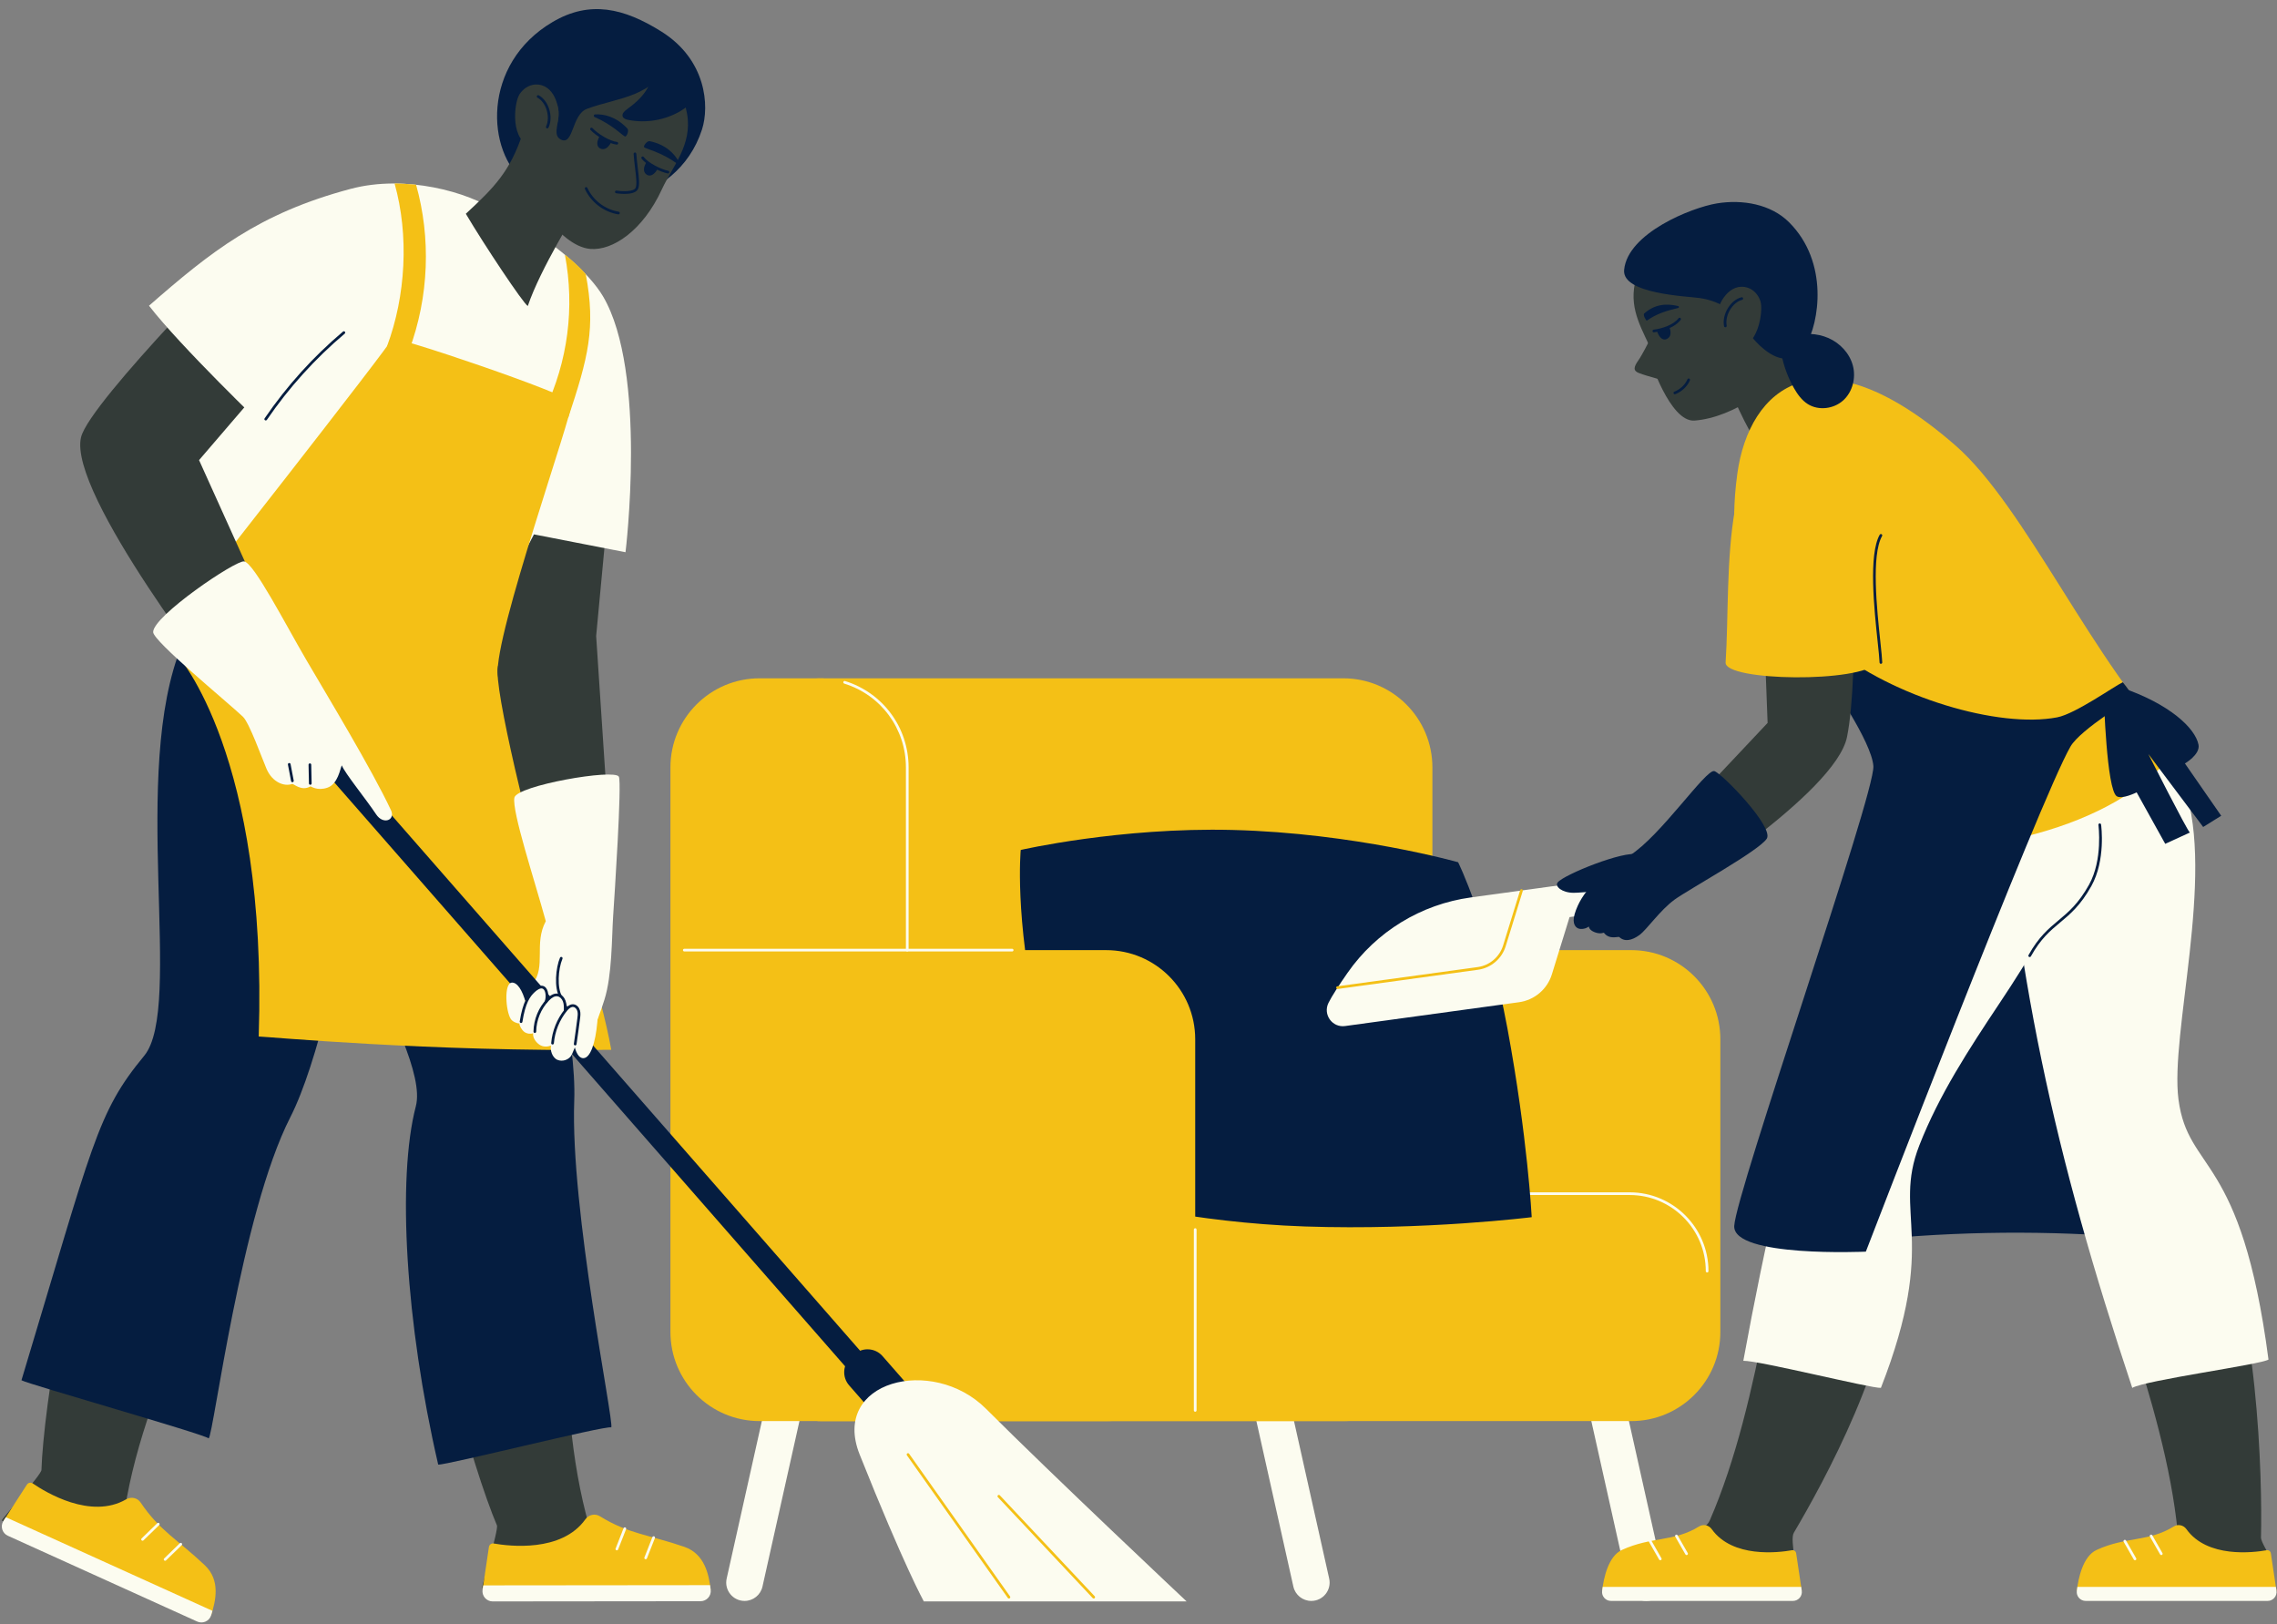
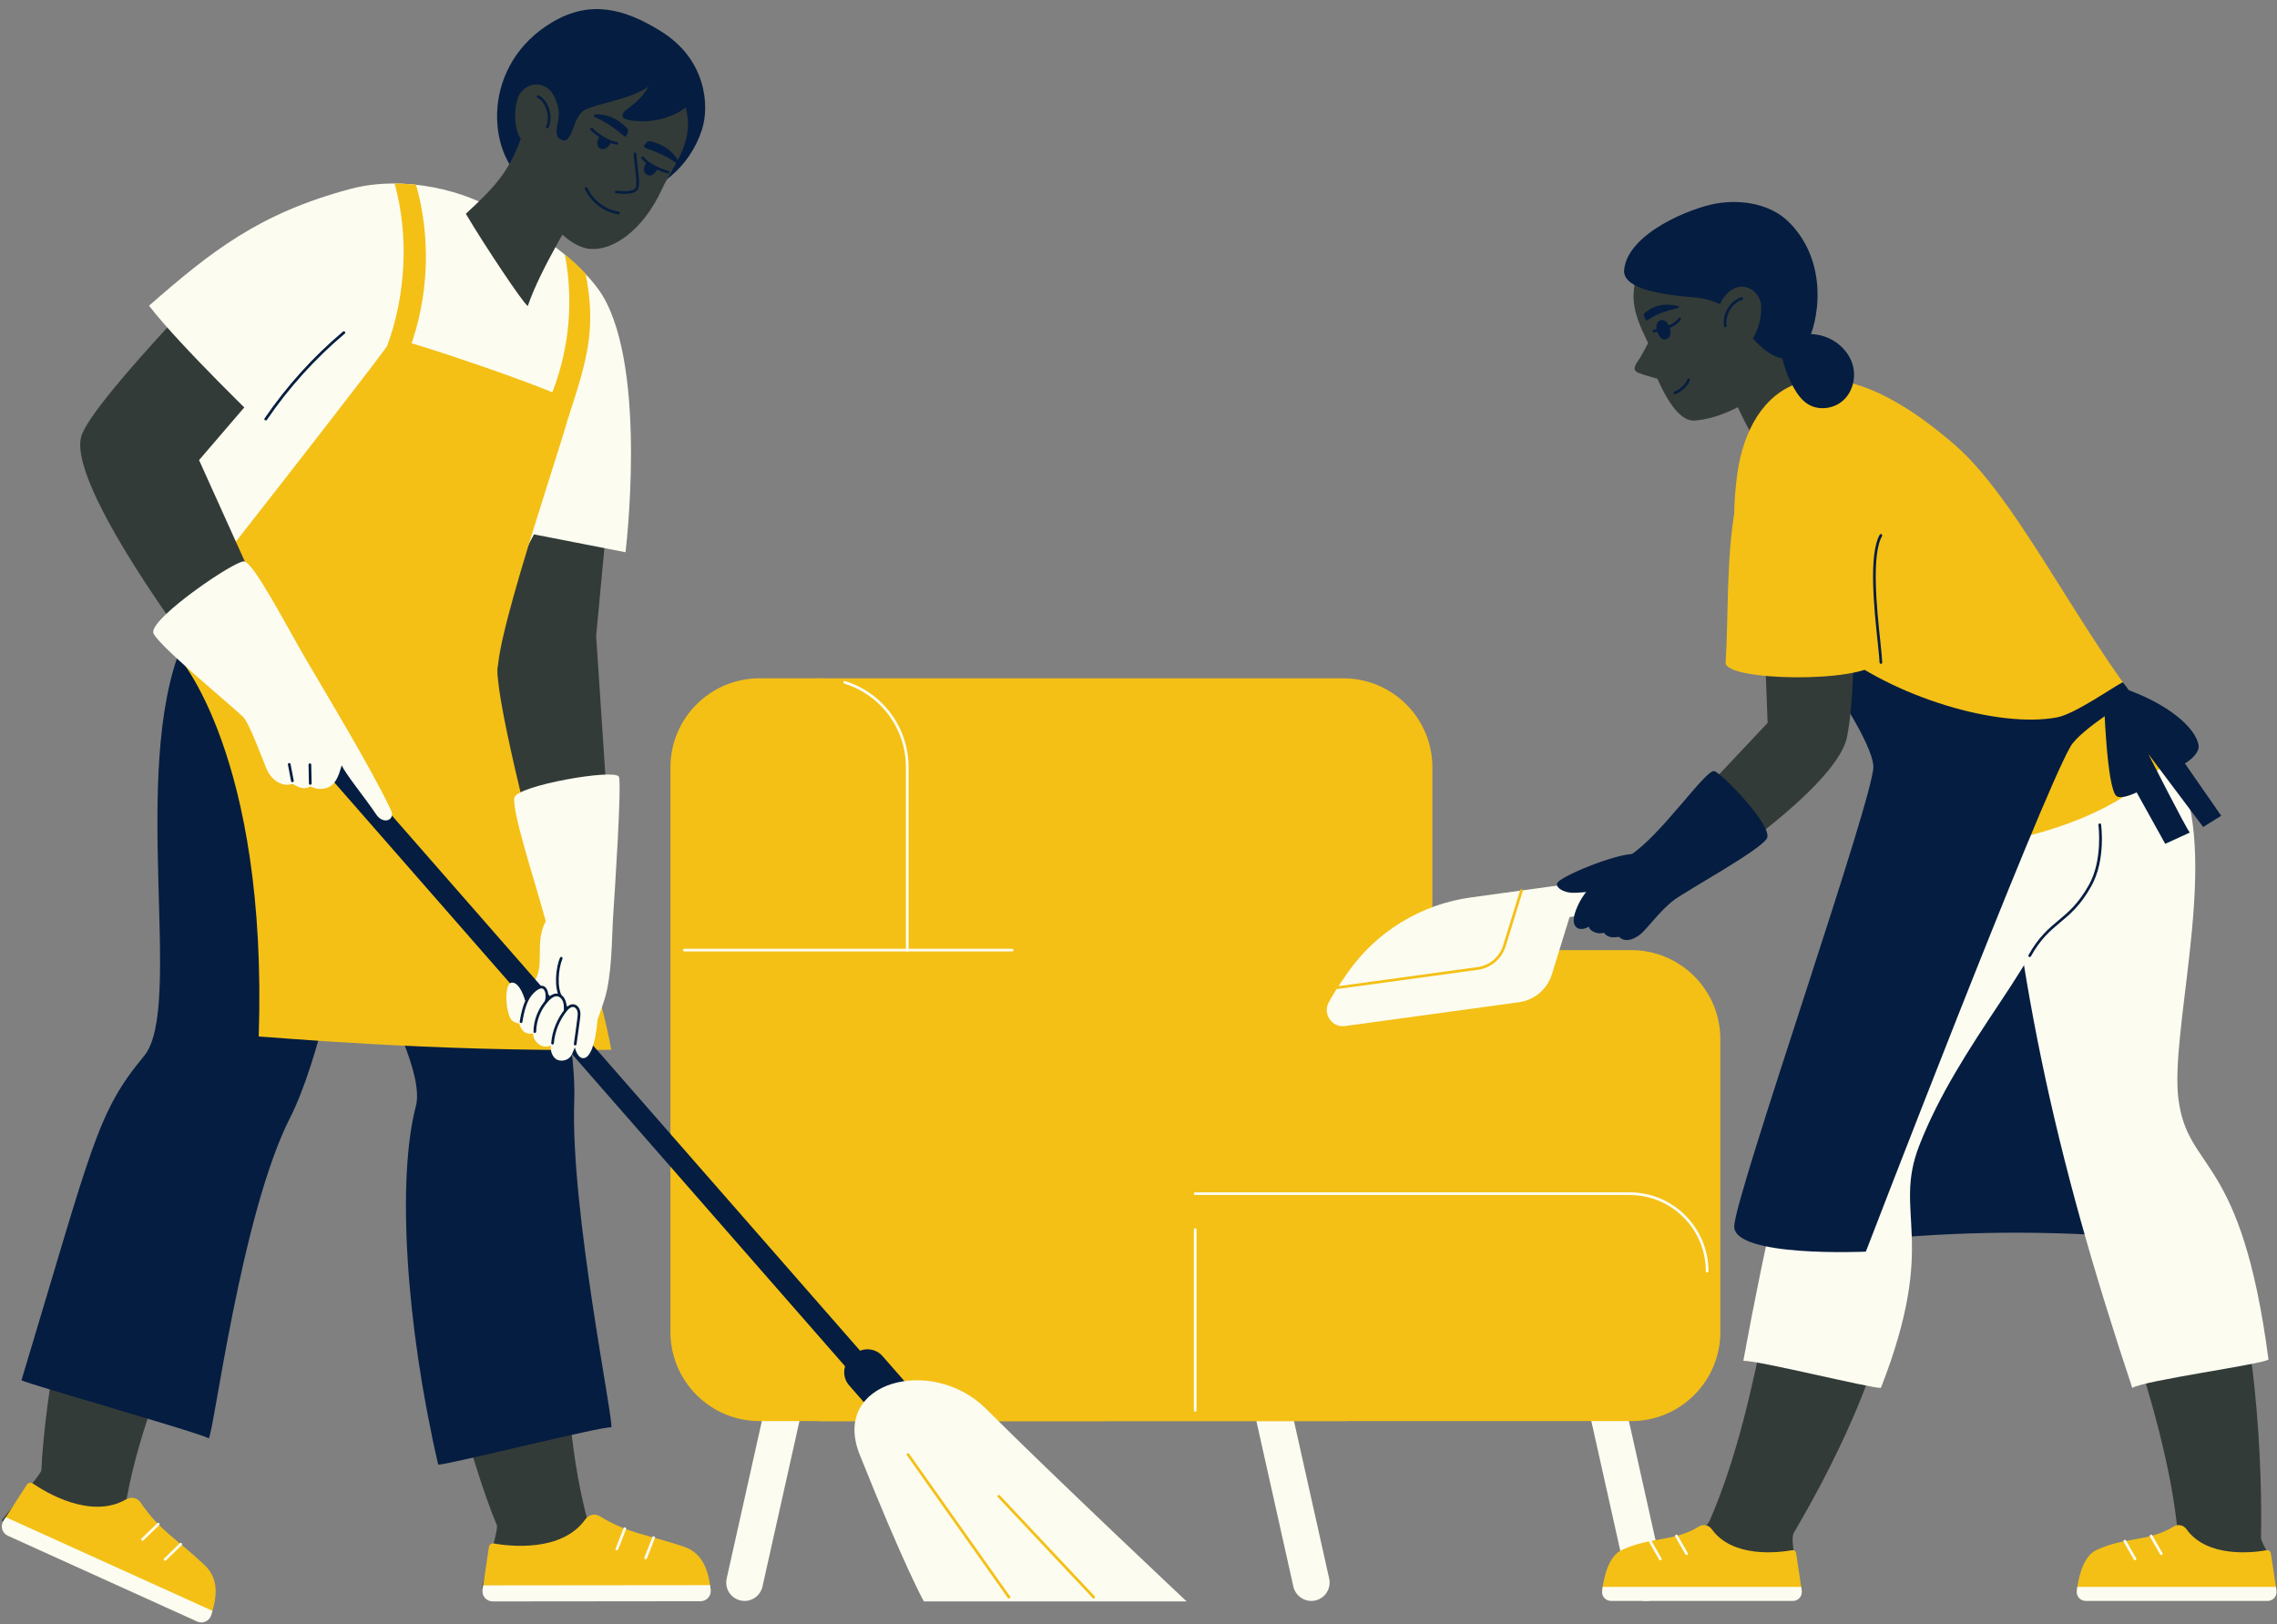
<svg xmlns="http://www.w3.org/2000/svg" fill="#000000" height="357" preserveAspectRatio="xMidYMid meet" version="1" viewBox="-0.4 -2.0 500.5 357.0" width="500.5" zoomAndPan="magnify">
  <rect x="-0.4" y="-2.0" width="500.5" height="357.0" fill="#808080" stroke="none" />
  <g id="change1_1">
    <path d="M163.262,349.885L163.262,349.885c-2.582,0-4.5-2.393-3.936-4.913l10.62-47.538 c0.412-1.843,2.048-3.154,3.936-3.154c2.582,0,4.5,2.393,3.937,4.913l-10.621,47.538 C166.786,348.574,165.151,349.885,163.262,349.885" fill="#fcfcf0" />
  </g>
  <g id="change1_2">
    <path d="M287.827,349.885L287.827,349.885c2.582,0,4.499-2.393,3.936-4.913l-10.62-47.538 c-0.412-1.843-2.048-3.154-3.937-3.154c-2.582,0-4.5,2.393-3.936,4.913l10.62,47.538 C284.301,348.574,285.938,349.885,287.827,349.885" fill="#fcfcf0" />
  </g>
  <g id="change1_3">
    <path d="M361.448,349.885L361.448,349.885c2.582,0,4.499-2.393,3.936-4.913l-10.62-47.538 c-0.412-1.843-2.048-3.154-3.937-3.154c-2.582,0-4.5,2.393-3.936,4.913l10.62,47.538 C357.923,348.574,359.559,349.885,361.448,349.885" fill="#fcfcf0" />
  </g>
  <g id="change2_1">
    <path d="M160.781,290.767V166.683c0-10.82,8.771-19.591,19.59-19.591H294.86c10.82,0,19.591,8.771,19.591,19.591 v124.083c0,10.82-8.771,19.591-19.591,19.591H180.371C169.552,310.357,160.781,301.586,160.781,290.767" fill="#f4c016" />
  </g>
  <g id="change2_2">
    <path d="M160.781,290.767v-64.338c0-10.82,8.771-19.591,19.59-19.591h177.783c10.82,0,19.591,8.771,19.591,19.591 v64.338c0,10.82-8.771,19.591-19.591,19.591H180.371C169.552,310.357,160.781,301.586,160.781,290.767" fill="#f4c016" />
  </g>
  <g id="change1_4">
    <path d="M374.838,277.689c-0.163,0-0.296-0.132-0.296-0.296c0-9.223-7.503-16.725-16.725-16.725h-95.501 c-0.163,0-0.296-0.132-0.296-0.296c0-0.163,0.132-0.296,0.296-0.296h95.501c9.548,0,17.317,7.769,17.317,17.317 C375.133,277.557,375.001,277.689,374.838,277.689z" fill="#fcfcf0" />
  </g>
  <g id="change3_1">
-     <path d="M242.164,261.49c0,0-8.293-10.895-14.421-38.536c-5.205-23.478-3.779-38.133-3.779-38.133 s21.771-5.013,46.568-4.395c26.875,0.67,49.569,7.094,49.569,7.094s6.439,12.819,10.844,36.541 c4.437,23.893,5.336,41.475,5.336,41.475s-23.476,2.939-49.83,2.043C261.31,266.726,242.164,261.49,242.164,261.49" fill="#051d40" />
-   </g>
+     </g>
  <g id="change2_3">
-     <path d="M242.725,206.838H199.02v-40.155c0-10.82-8.771-19.591-19.59-19.591h-12.874 c-10.82,0-19.591,8.771-19.591,19.591v59.745v64.338c0,10.82,8.771,19.591,19.591,19.591h12.874h63.295 c10.82,0,19.59-8.771,19.59-19.591v-64.338C262.315,215.609,253.544,206.838,242.725,206.838" fill="#f4c016" />
+     <path d="M242.725,206.838H199.02v-40.155c0-10.82-8.771-19.591-19.59-19.591h-12.874 c-10.82,0-19.591,8.771-19.591,19.591v59.745v64.338c0,10.82,8.771,19.591,19.591,19.591h12.874h63.295 v-64.338C262.315,215.609,253.544,206.838,242.725,206.838" fill="#f4c016" />
  </g>
  <g id="change1_5">
    <path d="M222.081,207.134h-72.064c-0.163,0-0.296-0.132-0.296-0.296s0.132-0.296,0.296-0.296h72.064 c0.163,0,0.296,0.132,0.296,0.296S222.244,207.134,222.081,207.134z" fill="#fcfcf0" />
  </g>
  <g id="change1_6">
    <path d="M199.021,207.134c-0.163,0-0.296-0.132-0.296-0.296v-40.155c0-8.5-5.448-15.905-13.557-18.427 c-0.156-0.049-0.243-0.214-0.195-0.37c0.049-0.155,0.212-0.244,0.37-0.195c8.358,2.6,13.973,10.232,13.973,18.992v40.155 C199.317,207.001,199.184,207.134,199.021,207.134z" fill="#fcfcf0" />
  </g>
  <g id="change1_7">
    <path d="M262.315,308.301c-0.163,0-0.296-0.132-0.296-0.296v-39.742c0-0.163,0.132-0.296,0.296-0.296 s0.296,0.132,0.296,0.296v39.742C262.611,308.169,262.479,308.301,262.315,308.301z" fill="#fcfcf0" />
  </g>
  <g id="change1_8">
    <path d="M295.254,223.527c-2.825,0.387-4.909-2.546-3.641-5.099c0.754-1.517,2.332-3.937,4.189-6.6 c6.318-9.066,16.151-15.069,27.099-16.57l37.292-5.11c1.976-0.271,3.798,1.112,4.069,3.088c0.27,1.976-1.112,3.798-3.088,4.069 l-16.572,2.27l-3.887,12.579c-1.012,3.277-3.832,5.669-7.229,6.134L295.254,223.527z" fill="#fcfcf0" />
  </g>
  <g id="change2_4">
    <path d="M293.601,215.38c-0.146,0-0.272-0.107-0.292-0.256c-0.023-0.162,0.091-0.311,0.253-0.333l30.829-4.224 c2.621-0.359,4.819-2.224,5.601-4.752l3.761-12.17c0.048-0.157,0.213-0.246,0.37-0.195c0.156,0.048,0.244,0.214,0.195,0.37 l-3.761,12.17c-0.849,2.747-3.238,4.773-6.086,5.163l-30.828,4.224C293.628,215.379,293.614,215.38,293.601,215.38z" fill="#f4c016" />
  </g>
  <g id="change4_1">
    <path d="M362.077,72.989c0,0-1.503,3.009-2.36,4.226c-1.003,1.422-1.22,2.269,0.143,2.785 c2.103,0.795,5.601,1.648,5.601,1.648l0.05-5.42L362.077,72.989z" fill="#333b38" />
  </g>
  <g id="change4_2">
    <path d="M362.109,73.918c-2.356-5.042-4.87-9.438-2.477-15.967c4.434-12.096,22.176-15.15,29.468-7.24 c4.544,4.929,8.634,16.314,4.917,25.016c-2.886,6.757-13.352,14.066-21.94,14.716c-5.457,0.413-9.921-13.795-9.921-13.795 S362.366,74.374,362.109,73.918" fill="#333b38" />
  </g>
  <g id="change5_1">
    <path d="M364.543,68.724c-0.751,0.369-0.592,1.559-0.342,2.248c0.183,0.505,0.822,1.682,1.632,1.279 c0.788-0.392,0.849-1.226,0.33-2.495C365.635,68.466,364.84,68.579,364.543,68.724" fill="#051d40" />
  </g>
  <g id="change5_2">
    <path d="M365.5,72.63L365.5,72.63c-0.8,0-1.367-0.979-1.576-1.557c-0.271-0.749-0.473-2.142,0.489-2.615 c0.088-0.043,0.272-0.115,0.516-0.115c0.364,0,1.044,0.169,1.508,1.3c0.222,0.542,0.898,2.192-0.471,2.872 C365.814,72.592,365.657,72.63,365.5,72.63z M364.929,68.935c-0.129,0-0.221,0.038-0.255,0.055 c-0.545,0.267-0.415,1.272-0.195,1.882c0.176,0.484,0.608,1.166,1.021,1.166l0,0c0.066,0,0.132-0.017,0.202-0.051 c0.408-0.203,0.798-0.627,0.187-2.119C365.639,69.258,365.307,68.935,364.929,68.935z" fill="#051d40" />
  </g>
  <g id="change4_3">
-     <path d="M363.128,70.755c1.809-0.095,4.222-0.778,5.497-2.431c0,0-1.453-1.713-4.208-0.564 C362.031,68.755,363.128,70.755,363.128,70.755" fill="#333b38" />
-   </g>
+     </g>
  <g id="change5_3">
    <path d="M363.128,71.051c-0.146,0-0.273-0.109-0.293-0.258c-0.021-0.162,0.094-0.311,0.255-0.332 c1.894-0.245,4.324-1.032,5.462-2.509c0.1-0.129,0.285-0.152,0.415-0.053c0.129,0.099,0.153,0.285,0.053,0.415 c-1.571,2.037-4.878,2.608-5.854,2.734C363.153,71.05,363.14,71.051,363.128,71.051z" fill="#051d40" />
  </g>
  <g id="change5_4">
    <path d="M368.486,65.689c-2.645,0.624-4.819,1.306-6.903,2.792c-0.13,0.06-0.922-1.267-0.568-1.58 c2.245-1.986,4.727-2.282,7.47-1.628C368.702,65.325,368.703,65.638,368.486,65.689" fill="#051d40" />
  </g>
  <g id="change5_5">
    <path d="M367.735,84.659c-0.118,0-0.229-0.071-0.275-0.188c-0.06-0.152,0.014-0.323,0.167-0.383 c1.302-0.512,2.38-1.53,2.883-2.72c0.064-0.151,0.239-0.22,0.388-0.158c0.151,0.064,0.221,0.237,0.158,0.388 c-0.564,1.334-1.764,2.471-3.212,3.04C367.808,84.653,367.771,84.659,367.735,84.659z" fill="#051d40" />
  </g>
  <g id="change4_4">
    <path d="M378.901,81.031c2.239,6.088,5.647,13.132,9.476,18.375c5.997-2.041,12.546-5.693,17.712-9.307 c-6.153-3.938-11.155-10.085-13.176-17.133C389.058,75.998,384.242,77.989,378.901,81.031" fill="#333b38" />
  </g>
  <g id="change3_2">
    <path d="M447.304,197.074c-12.749,23.301-39.381,49.608-33.351,73.175c19.774-1.79,39.669-1.731,59.435,0.176 C464.455,245.35,455.521,220.276,447.304,197.074" fill="#051d40" />
  </g>
  <g id="change4_5">
    <path d="M498.203,339.774c0.265-0.087-1.649-2.822-1.622-3.857c0.323-12.543-0.596-52.535-10.847-70.998 c-2.399-4.321-5.404-8.322-7.278-12.906c-8.174-20.001,3.88-50.719-3.403-85.284c-2.813-13.35-37.456-15.482-36.7-4.784 c1.025,14.478,9.735,60.423,15.434,83.982c6.679,27.612,21.646,60.032,24.495,88.918 C478.281,334.845,488.132,343.074,498.203,339.774" fill="#333b38" />
  </g>
  <g id="change4_6">
    <path d="M424.587,161.664c-6.143,13.151-20.866,57.535-27.339,80.894c-7.586,27.378-10.267,62.985-21.819,89.613 c-1.931,4.451-16.346,5.717-22.031,11.31c-1.552,1.527-0.441,4.175,1.736,4.175c7.501-0.002,23.829-0.03,32.916-0.046 c3.6-0.007,6.4-3.14,5.999-6.717c-0.336-3.004-0.668-5.124-0.141-6.015c6.38-10.804,22.008-39.073,22.025-60.192 c0.004-4.942-0.677-9.899-0.086-14.816c2.579-21.452,28.046-42.437,38.484-76.184C458.365,170.652,429.126,151.948,424.587,161.664" fill="#333b38" />
  </g>
  <g id="change2_5">
    <path d="M395.637,347.628l-1.23-8.216c-0.067-0.447-0.486-0.749-0.931-0.67c-2.927,0.519-13.054,1.777-17.63-4.638 c-0.637-0.893-1.846-1.163-2.779-0.586c-5.554,3.436-10.424,2.168-16.948,5.154c-3.012,1.379-4.026,6.173-4.365,9.027 L395.637,347.628z" fill="#f4c016" />
  </g>
  <g id="change1_9">
    <path d="M351.754,347.699c-0.139,1.165,0.78,2.185,1.954,2.185h39.985c1.202,0,2.122-1.068,1.945-2.257l-0.125-0.832 h-43.634C351.829,347.111,351.787,347.417,351.754,347.699" fill="#fcfcf0" />
  </g>
  <g id="change1_10">
    <path d="M364.543,340.949c-0.102,0-0.202-0.054-0.256-0.149l-2.234-3.906c-0.081-0.142-0.032-0.322,0.11-0.403 c0.139-0.081,0.322-0.033,0.403,0.11l2.234,3.906c0.081,0.142,0.032,0.322-0.11,0.403 C364.644,340.936,364.594,340.949,364.543,340.949z" fill="#fcfcf0" />
  </g>
  <g id="change1_11">
    <path d="M370.323,339.811c-0.102,0-0.202-0.054-0.257-0.149l-2.234-3.906c-0.081-0.142-0.032-0.322,0.11-0.403 c0.14-0.081,0.322-0.032,0.403,0.11l2.234,3.906c0.081,0.142,0.032,0.322-0.11,0.403 C370.423,339.798,370.373,339.811,370.323,339.811z" fill="#fcfcf0" />
  </g>
  <g id="change2_6">
    <path d="M499.978,347.628l-1.23-8.216c-0.066-0.447-0.486-0.749-0.931-0.67c-2.927,0.519-13.054,1.777-17.63-4.638 c-0.637-0.893-1.846-1.163-2.779-0.586c-5.554,3.436-10.424,2.168-16.948,5.154c-3.012,1.379-4.026,6.173-4.365,9.027 L499.978,347.628z" fill="#f4c016" />
  </g>
  <g id="change1_12">
    <path d="M456.095,347.699c-0.139,1.165,0.78,2.185,1.954,2.185h39.985c1.202,0,2.122-1.068,1.945-2.257l-0.125-0.832 H456.22C456.171,347.111,456.128,347.417,456.095,347.699" fill="#fcfcf0" />
  </g>
  <g id="change1_13">
    <path d="M468.885,340.949c-0.102,0-0.202-0.054-0.256-0.149l-2.234-3.906c-0.081-0.142-0.032-0.322,0.11-0.403 c0.14-0.081,0.322-0.033,0.403,0.11l2.234,3.906c0.081,0.142,0.032,0.322-0.11,0.403 C468.985,340.936,468.935,340.949,468.885,340.949z" fill="#fcfcf0" />
  </g>
  <g id="change1_14">
    <path d="M474.664,339.811c-0.102,0-0.202-0.054-0.256-0.149l-2.234-3.906c-0.081-0.142-0.032-0.322,0.11-0.403 c0.14-0.081,0.322-0.032,0.403,0.11l2.234,3.906c0.081,0.142,0.032,0.322-0.11,0.403 C474.764,339.798,474.714,339.811,474.664,339.811z" fill="#fcfcf0" />
  </g>
  <g id="change1_15">
    <path d="M438.658,157.024c3.382,53.915,12.636,95.051,29.627,146.033c2.933-1.703,28.326-5.128,29.943-6.224 c-5.974-45.6-17.659-40.945-19.786-57.183c-1.885-14.381,8.01-48.94,1.369-68.427c-3.854-11.311-24.101-29.8-24.101-29.8 S444.633,152.405,438.658,157.024" fill="#fcfcf0" />
  </g>
  <g id="change1_16">
    <path d="M426.434,158.184c-23.016,48.873-33.96,86.061-43.639,138.919c3.392-0.079,28.296,6.131,30.242,5.949 c12.798-32.754,2.484-38.044,8.444-53.298c4.349-11.13,10.936-21.195,17.56-31.14c6.625-9.946,13.106-20.287,15.964-31.89 c2.859-11.604,1.566-24.836-6.111-33.994C441.395,154.873,433.896,157.016,426.434,158.184" fill="#fcfcf0" />
  </g>
  <g id="change3_3">
    <path d="M445.744,208.365c-0.049,0-0.098-0.012-0.144-0.038c-0.143-0.079-0.194-0.259-0.114-0.402 c2.221-3.988,4.429-5.83,6.565-7.612c2.169-1.809,4.411-3.679,6.732-7.849c3.073-5.519,2.074-13.061,2.063-13.137 c-0.023-0.162,0.091-0.311,0.252-0.333c0.16-0.023,0.311,0.09,0.333,0.252c0.044,0.316,1.039,7.811-2.133,13.505 c-2.375,4.266-4.66,6.172-6.87,8.016c-2.191,1.828-4.26,3.554-6.428,7.446C445.949,208.31,445.848,208.365,445.744,208.365z" fill="#051d40" />
  </g>
  <g id="change2_7">
    <path d="M381.466,102.186c2.605-19.047,17.991-32.359,47.893-6.329c15.535,13.523,30.48,48.265,48.714,66.5 c-11.122,16.605-42.641,24.535-64.747,21.552c3.347-21.728-4.564-28.333-15.259-38.044 C388.809,137.46,377.97,127.742,381.466,102.186" fill="#f4c016" />
  </g>
  <g id="change3_4">
    <path d="M401.664,147.626c0,0,9.366,13.414,9.718,18.77c0.4,6.095-30.276,93.84-30.587,101.079 c-0.3,6.971,28.93,5.638,28.93,5.638s38.23-99.35,44.989-111.036c2.205-3.814,13.903-10.828,13.903-10.828s-1.631-2.405-2.406-3.292 c-1.872,0.857-10.409,6.943-14.425,7.715c-12.812,2.462-36.094-4.363-49.793-15.62C401.529,142.695,401.664,147.626,401.664,147.626" fill="#051d40" />
  </g>
  <g id="change4_7">
    <path d="M386.108,103.643l2.024,53.255l-28.567,30.339l7.175,7.905c0,0,36.356-22.716,38.848-35.168 c2.845-14.22,0.863-49.479,0.863-49.479L386.108,103.643z" fill="#333b38" />
  </g>
  <g id="change3_5">
    <path d="M376.396,167.485c-1.876-0.412-11.777,14.265-18.549,18.536c-6.663,4.202-10.671,8.012-12.122,12.867 c-0.671,2.247,0.287,3.199,1.195,3.288c1.17,0.114,1.925-0.534,1.925-0.534s-0.027,0.771,1.309,1.274 c1.293,0.486,1.942,0.035,1.999,0.111c1.209,1.609,3.168,0.747,3.375,0.94c1.158,1.087,2.751,0.778,4.435-0.451 c1.649-1.203,4.474-5.41,7.728-7.783c3.051-2.227,18.628-10.765,20.265-13.407C389.548,179.758,377.968,167.831,376.396,167.485" fill="#051d40" />
  </g>
  <g id="change5_6">
    <path d="M352.241,202.916c-0.039,0-0.078-0.008-0.116-0.024c-0.151-0.064-0.221-0.237-0.157-0.388l1.107-2.604 c0.064-0.151,0.239-0.221,0.388-0.157c0.151,0.064,0.221,0.237,0.157,0.388l-1.107,2.604 C352.465,202.848,352.356,202.916,352.241,202.916z" fill="#051d40" />
  </g>
  <g id="change5_7">
    <path d="M349.156,201.398c-0.039,0-0.078-0.008-0.116-0.024c-0.151-0.064-0.221-0.237-0.157-0.388l1.107-2.604 c0.064-0.151,0.239-0.221,0.388-0.157c0.151,0.064,0.221,0.237,0.157,0.388l-1.107,2.604 C349.38,201.33,349.271,201.398,349.156,201.398z" fill="#051d40" />
  </g>
  <g id="change5_8">
    <path d="M355.643,203.813c-0.058,0-0.116-0.017-0.166-0.051c-0.135-0.092-0.17-0.276-0.078-0.411l1.584-2.323 c0.092-0.136,0.277-0.169,0.411-0.078c0.135,0.092,0.17,0.276,0.078,0.411l-1.584,2.323 C355.83,203.768,355.737,203.813,355.643,203.813z" fill="#051d40" />
  </g>
  <g id="change2_8">
    <path d="M397.892,90.451c-21.059,0-17.708,33.941-18.991,53.162c-0.275,4.107,29.783,4.587,33.422,0 C411.846,138.139,412.283,90.451,397.892,90.451" fill="#f4c016" />
  </g>
  <g id="change5_9">
    <path d="M413.037,143.909c-0.159,0-0.29-0.126-0.296-0.286c-0.031-0.894-0.198-2.473-0.411-4.471 c-0.764-7.196-2.044-19.241,0.449-23.619c0.081-0.142,0.261-0.191,0.403-0.111c0.142,0.081,0.192,0.262,0.111,0.403 c-2.4,4.213-1.132,16.138-0.375,23.264c0.214,2.01,0.382,3.598,0.414,4.514c0.005,0.163-0.122,0.3-0.286,0.306 C413.044,143.909,413.04,143.909,413.037,143.909z" fill="#051d40" />
  </g>
  <g id="change5_10">
    <path d="M356.594,57.319c-0.512,5.345,13.991,5.791,16.619,6.193c8.525,1.304,8.946,7.044,14.072,11.204 c3.844,3.12,7.09,2.776,9.265-0.862c2.877-4.813,5.144-18.154-3.688-26.987c-4.009-4.008-10.272-5.075-15.866-4.161 C371.402,43.62,357.368,49.245,356.594,57.319" fill="#051d40" />
  </g>
  <g id="change4_8">
    <path d="M376.94,67.522c0.176-2.807,2.827-7.533,6.794-6.289c1.367,0.429,2.404,1.642,2.834,3.009 c0.648,2.059-0.456,10.673-5.899,10.47C378.761,74.642,376.734,70.802,376.94,67.522" fill="#333b38" />
  </g>
  <g id="change5_11">
    <path d="M378.844,69.931c-0.139,0-0.263-0.099-0.29-0.241c-0.485-2.597,1.411-5.743,3.828-6.352 c0.159-0.043,0.319,0.056,0.359,0.214s-0.056,0.319-0.214,0.359c-2.105,0.531-3.816,3.393-3.391,5.67 c0.03,0.161-0.076,0.315-0.236,0.345C378.88,69.929,378.862,69.931,378.844,69.931z" fill="#051d40" />
  </g>
  <g id="change3_6">
    <path d="M359.564,185.814c-2.927-0.936-16.228,4.429-17.577,6.147c-0.689,0.877,0.979,2.278,3.513,2.278 c1.804,0,10.052-0.728,11.543-1.895C358.742,191.014,361.382,186.395,359.564,185.814" fill="#051d40" />
  </g>
  <g id="change5_12">
    <path d="M390.91,74.215c0.388,3.177,1.412,6.274,2.994,9.056c0.782,1.375,1.734,2.709,3.074,3.551 c2.361,1.484,5.68,1.067,7.753-0.798s2.858-4.962,2.145-7.658c-0.712-2.696-2.804-4.936-5.357-6.058 c-2.554-1.122-5.512-1.174-8.187-0.385c-0.745,0.22-1.49,0.513-2.067,1.032S390.3,74.257,390.91,74.215" fill="#051d40" />
  </g>
  <g id="change3_7">
    <path d="M462.04,151.257c0,0,0.6,20.351,2.841,21.76c1.18,0.742,4.37-0.854,4.37-0.854s4.188,7.541,6.281,11.311 c1.804-0.828,3.61-1.654,5.415-2.482c-0.593-0.412-9.124-17.26-9.124-17.26l12.048,16.041l3.964-2.467l-7.976-11.499 c0,0,3.401-1.956,2.988-4.114c-0.699-3.645-6.387-9.018-17.128-12.63C465.278,149.455,462.04,151.257,462.04,151.257" fill="#051d40" />
  </g>
  <g id="change4_9">
    <path d="M135.631,84.667l-4.992,53.124l3.901,58.896l-13.488,2.547c0,0-13.4-38.367-13.462-55.59 c-0.033-8.897,4.151-57.983,4.151-57.983L135.631,84.667z" fill="#333b38" />
  </g>
  <g id="change4_10">
    <path d="M105.603,347.005c-0.289-0.007,3.64-12.757,3.221-13.741c-5.078-11.922-17.679-53.617-14.854-75.315 c0.661-5.078,2.025-10.083,2.081-15.21c0.248-22.371-22.188-40.636-28.333-76.653c-2.373-13.911,31.347-28.558,34.686-17.99 c4.519,14.302,19.473,63.795,20.874,88.831c1.749,31.259-2.398,67.732,5.845,96.58C129.124,333.507,118.97,347.331,105.603,347.005" fill="#333b38" />
  </g>
  <g id="change2_9">
    <path d="M105.672,347.417l1.396-9.389c0.076-0.511,0.555-0.857,1.063-0.767c3.345,0.59,14.919,2.016,20.141-5.32 c0.728-1.021,2.109-1.33,3.175-0.672c6.351,3.921,10.802,4.049,18.554,6.72c4.565,1.573,5.426,6.2,5.817,9.461L105.672,347.417z" fill="#f4c016" />
  </g>
  <g id="change1_17">
    <path d="M155.818,347.449c0.159,1.331-0.89,2.498-2.23,2.499l-45.692,0.045c-1.373,0.001-2.426-1.218-2.224-2.577 l0.142-0.951l49.862-0.049C155.73,346.777,155.779,347.126,155.818,347.449" fill="#fcfcf0" />
  </g>
  <g id="change1_18">
    <path d="M141.522,340.732c-0.036,0-0.073-0.006-0.108-0.02c-0.152-0.06-0.227-0.232-0.168-0.384l1.754-4.472 c0.06-0.152,0.232-0.226,0.384-0.168c0.152,0.06,0.227,0.232,0.168,0.384l-1.754,4.472 C141.751,340.661,141.64,340.732,141.522,340.732z" fill="#fcfcf0" />
  </g>
  <g id="change1_19">
    <path d="M135.189,338.77c-0.036,0-0.073-0.006-0.108-0.02c-0.152-0.06-0.227-0.232-0.168-0.384l1.754-4.472 c0.06-0.152,0.232-0.227,0.384-0.168c0.152,0.06,0.227,0.232,0.168,0.384l-1.754,4.472 C135.418,338.699,135.307,338.77,135.189,338.77z" fill="#fcfcf0" />
  </g>
  <g id="change3_8">
    <path d="M61.094,154.794c1.286,30.332,33.409,73.008,29.909,86.374c-4.148,15.835-2.278,47.675,4.917,78.754 c1.794,0.151,36.486-8.584,38.043-8.188c0.631-1.226-9.033-47.955-8.14-71.797c1.001-26.711-22.491-99.581-22.214-101.912 C100.592,138.857,63.578,154.108,61.094,154.794" fill="#051d40" />
  </g>
  <g id="change4_11">
    <path d="M0.006,332.223c-0.259-0.128,8.67-10.041,8.704-11.11c0.41-12.952,6.521-56.079,18.213-74.575 c2.736-4.328,6.08-8.295,8.288-12.922c9.637-20.192-3.031-46.201,6.548-81.46c3.699-13.618,40.452-12.719,39.035-1.727 c-1.918,14.876-9.176,66.067-18.439,89.368c-11.565,29.094-30.672,60.437-35.332,90.075 C27.023,329.873,11.994,338.142,0.006,332.223" fill="#333b38" />
  </g>
  <g id="change2_10">
    <path d="M0.361,332.292l5.155-7.971c0.28-0.434,0.86-0.551,1.285-0.259c2.801,1.921,12.749,8.006,20.538,3.487 c1.084-0.629,2.47-0.339,3.169,0.702c4.16,6.196,8.16,8.154,14.112,13.792c3.506,3.321,2.377,7.889,1.384,11.019L0.361,332.292z" fill="#f4c016" />
  </g>
  <g id="change1_20">
    <path d="M46.004,353.062c-0.405,1.278-1.843,1.907-3.064,1.353L1.32,335.558c-1.251-0.567-1.705-2.113-0.959-3.266 l0.522-0.807L46.3,352.063C46.202,352.414,46.101,352.752,46.004,353.062" fill="#fcfcf0" />
  </g>
  <g id="change1_21">
    <path d="M35.89,341.06c-0.077,0-0.154-0.03-0.212-0.09c-0.114-0.117-0.111-0.304,0.006-0.418l3.446-3.346 c0.118-0.114,0.304-0.111,0.418,0.006s0.111,0.304-0.006,0.418l-3.446,3.346C36.038,341.032,35.964,341.06,35.89,341.06z" fill="#fcfcf0" />
  </g>
  <g id="change1_22">
    <path d="M30.934,336.655c-0.077,0-0.154-0.03-0.212-0.09c-0.114-0.117-0.111-0.304,0.006-0.418l3.446-3.346 c0.117-0.114,0.304-0.111,0.418,0.006s0.111,0.304-0.006,0.418l-3.446,3.346C31.083,336.627,31.009,336.655,30.934,336.655z" fill="#fcfcf0" />
  </g>
  <g id="change3_9">
    <path d="M39.612,139.717c-11.595,28.059,0.478,79.697-8.321,90.349c-10.425,12.62-11.227,19.108-26.973,71.318 c1.564,0.892,39.905,11.761,41.151,12.775c1.088-0.846,7.087-49.307,17.928-70.56c12.146-23.811,21.494-99.801,22.727-101.799 C83.036,141.285,40.867,139.591,39.612,139.717" fill="#051d40" />
  </g>
  <g id="change1_23">
    <path d="M132.14,63.124c-5.886-9.981-31.139-28.23-51.364-22.538c-31.04,8.735-39.816,60.671-42.926,92.909 c-0.355,3.678,53.598,42.673,58.755,25.995c4.508-14.578,20.363-44.033,20.363-44.033l20.124,3.924 C137.092,119.381,141.957,79.768,132.14,63.124" fill="#fcfcf0" />
  </g>
  <g id="change2_11">
    <path d="M38.681,142.168l0.648-9.635c0,0,46.579-59.322,46.437-60.052c-0.205-1.055,39.171,12.266,39.496,13.941 c0.426,2.189-17.115,51.32-16.24,59.813c1.054,10.219,20.483,57.7,24.94,82.51c-39.406,0.48-76.157-2.92-77.492-2.92 C58.469,163.981,38.681,142.168,38.681,142.168" fill="#f4c016" />
  </g>
  <g id="change4_12">
    <path d="M121.012,199.593c-5.003-18.436-12.959-50.379-11.971-55.105c0.805-3.853,17.551-11.34,20.519-0.433 c1.987,7.301,2.072,33.626,3.54,49.658C129.954,195.878,126.807,198.042,121.012,199.593" fill="#333b38" />
  </g>
  <g id="change1_24">
    <path d="M112.663,173.334c-0.569,2.986,4.425,18.091,6.904,27.145c-2.669,4.959,0.133,9.989-2.898,13.786 c-1.349,1.691,6.969,13.487,8.972,14.399c2.518,1.145,5.127-5.576,6.817-10.933c1.708-5.415,1.603-13.67,1.913-18.308 c0.306-4.568,1.942-29.328,1.26-30.705C134.737,166.91,113.171,170.66,112.663,173.334" fill="#fcfcf0" />
  </g>
  <g id="change5_13">
    <path d="M200.3,314.159c-0.659,0-1.314-0.273-1.782-0.808L26.077,116.246c-0.86-0.984-0.761-2.478,0.223-3.339 s2.478-0.761,3.339,0.223L202.08,310.234c0.86,0.984,0.761,2.478-0.223,3.339C201.408,313.966,200.853,314.159,200.3,314.159z" fill="#051d40" />
  </g>
  <g id="change4_13">
    <path d="M74.815,62.478l-31.46,36.655l21.506,47.635l-15.808,3.829c0,0-34.633-44.187-31.639-56.492 C19.33,86.233,56.223,49.26,56.223,49.26L74.815,62.478z" fill="#333b38" />
  </g>
  <g id="change1_25">
    <path d="M53.277,121.399c2.183,0.416,9.019,13.726,13.673,21.69c4.349,7.442,14.458,24.135,18.593,33.003 c1.017,2.182-1.691,3.268-3.256,0.916c-2.262-3.4-6.909-9.091-7.557-10.785c-0.365,0.76-0.849,4.09-3.121,4.895 c-2.282,0.809-3.673-0.322-3.77-0.266c-2.02,1.16-3.71-0.649-4.019-0.537c-1.726,0.629-4.344-0.348-5.623-3.291 c-0.94-2.166-3.783-10.156-5.215-11.504c-3.503-3.298-19.652-16.544-19.713-18.572C33.164,133.454,51.447,121.051,53.277,121.399" fill="#fcfcf0" />
  </g>
  <g id="change5_14">
    <path d="M67.805,170.497c-0.161,0-0.292-0.128-0.296-0.289l-0.087-4.115c-0.003-0.163,0.127-0.299,0.289-0.302 c0.002,0,0.005,0,0.006,0c0.161,0,0.292,0.128,0.296,0.289l0.087,4.115c0.003,0.163-0.127,0.299-0.289,0.302 C67.809,170.497,67.807,170.497,67.805,170.497z" fill="#051d40" />
  </g>
  <g id="change5_15">
    <path d="M63.87,169.928c-0.139,0-0.263-0.099-0.29-0.24l-0.689-3.622c-0.031-0.161,0.075-0.315,0.235-0.346 c0.161-0.028,0.315,0.075,0.346,0.235l0.689,3.622c0.031,0.161-0.075,0.315-0.235,0.346 C63.907,169.927,63.889,169.928,63.87,169.928z" fill="#051d40" />
  </g>
  <g id="change1_26">
    <path d="M57.778,91.927c0,0-18.36-17.609-25.427-26.731c13.615-11.89,24.137-20.318,44.341-25.686 c11.985-3.185,25.821,0.647,32.265,5.029C91.54,59.742,57.778,91.927,57.778,91.927" fill="#fcfcf0" />
  </g>
  <g id="change5_16">
    <path d="M153.908,26.449c1.659-5.138,0.961-15.307-8.904-21.498c-8.282-5.197-15.763-6.938-23.947-2.111 c-15.64,9.224-14.653,28.622-5.941,35.321C126.048,46.568,148.346,43.672,153.908,26.449" fill="#051d40" />
  </g>
  <g id="change4_14">
    <path d="M127.039,42.915C126.351,44.416,118.39,57,115.613,65.26c-0.978-0.519-9.657-13.552-13.622-20.273 c6.2-5.745,9.755-9.27,12.566-17.877C114.747,28.505,122.065,38.637,127.039,42.915" fill="#333b38" />
  </g>
  <g id="change4_15">
    <path d="M145.084,39.621c2.328-5.055,6.754-9.782,5.534-16.629c-2.262-12.683-17.946-18.626-26.503-12.106 c-5.333,4.063-10.541,13.657-9.965,21.729c0.523,7.329,8.295,19.5,15.188,20.099C134.229,53.14,140.883,48.741,145.084,39.621" fill="#333b38" />
  </g>
  <g id="change5_17">
    <path d="M133.572,27.132c0.675,0.494,0.312,1.638-0.055,2.274c-0.268,0.465-0.949,1.389-1.829,0.975 c-0.672-0.317-0.682-1.252,0.051-2.411C132.484,26.792,133.306,26.937,133.572,27.132" fill="#051d40" />
  </g>
  <g id="change5_18">
    <path d="M132.131,30.782c-0.191,0-0.382-0.044-0.569-0.132c-0.307-0.144-0.52-0.394-0.615-0.721 c-0.162-0.556,0.031-1.308,0.542-2.116c0.609-0.964,1.276-1.108,1.62-1.108c0.241,0,0.474,0.069,0.638,0.189 c0.866,0.634,0.424,1.97,0.027,2.661C133.56,29.923,132.975,30.782,132.131,30.782z M133.109,27.296 c-0.222,0-0.662,0.108-1.12,0.832c-0.414,0.653-0.586,1.25-0.474,1.635c0.048,0.164,0.146,0.279,0.299,0.351 c0.109,0.051,0.212,0.076,0.317,0.076c0.551,0,1.004-0.713,1.13-0.932c0.324-0.562,0.627-1.529,0.137-1.888 C133.35,27.337,133.247,27.296,133.109,27.296z" fill="#051d40" />
  </g>
  <g id="change4_16">
    <path d="M135.184,29.489c-1.67-0.154-4.393-1.866-5.571-3.13c0,0,2.173-1.398,4.352-0.049 C135.887,27.501,135.184,29.489,135.184,29.489" fill="#333b38" />
  </g>
  <g id="change5_19">
    <path d="M135.185,29.785c-0.009,0-0.018-0.001-0.028-0.001c-1.698-0.157-4.491-1.861-5.761-3.223 c-0.111-0.12-0.105-0.307,0.014-0.418c0.12-0.111,0.307-0.105,0.418,0.014c1.174,1.259,3.837,2.895,5.383,3.037 c0.162,0.015,0.282,0.159,0.267,0.322C135.464,29.67,135.336,29.785,135.185,29.785z" fill="#051d40" />
  </g>
  <g id="change5_20">
    <path d="M130.401,23.149c-0.327,0.023-0.376,0.459-0.07,0.591c3.847,1.656,6.151,4.094,6.637,4.251 c0.393,0.128,0.934-1.295,0.555-1.707C135.039,23.589,132.225,23.023,130.401,23.149" fill="#051d40" />
  </g>
  <g id="change5_21">
    <path d="M143.711,32.847c-0.773-0.321-1.563,0.582-1.917,1.225c-0.26,0.47-0.698,1.532,0.113,2.07 c0.618,0.411,1.423-0.064,2.036-1.292C144.565,33.602,144.016,32.974,143.711,32.847" fill="#051d40" />
  </g>
  <g id="change5_22">
    <path d="M142.372,36.582L142.372,36.582c-0.223,0-0.434-0.066-0.629-0.195c-0.718-0.477-0.796-1.396-0.207-2.459 c0.366-0.666,1.069-1.444,1.843-1.444c0.153,0,0.303,0.03,0.446,0.09c0.261,0.109,0.486,0.363,0.603,0.679 c0.125,0.337,0.189,0.91-0.22,1.729C143.7,35.998,143.031,36.582,142.372,36.582z M143.379,33.075c-0.48,0-1.023,0.59-1.325,1.139 c-0.204,0.367-0.608,1.266,0.017,1.68c0.474,0.317,1.115-0.192,1.608-1.177c0.313-0.629,0.278-1.032,0.194-1.259 c-0.077-0.209-0.214-0.313-0.276-0.339C143.526,33.09,143.454,33.075,143.379,33.075z" fill="#051d40" />
  </g>
  <g id="change4_17">
    <path d="M140.861,32.688c0.996,1.349,3.871,2.792,5.562,3.145c0,0,0.07-2.583-2.212-3.748 C142.197,31.057,140.861,32.688,140.861,32.688" fill="#333b38" />
  </g>
  <g id="change5_23">
    <path d="M146.423,36.129c-0.02,0-0.041-0.002-0.061-0.006c-1.823-0.382-4.727-1.888-5.739-3.259 c-0.097-0.131-0.069-0.317,0.062-0.414c0.131-0.096,0.316-0.069,0.414,0.062c0.921,1.248,3.699,2.679,5.385,3.032 c0.16,0.034,0.262,0.19,0.229,0.35C146.683,36.033,146.56,36.129,146.423,36.129z" fill="#051d40" />
  </g>
  <g id="change5_24">
    <path d="M148.761,33.497c0.15,0.291-0.198,0.56-0.469,0.366c-3.409-2.434-6.688-3.143-7.074-3.476 c-0.313-0.271,0.625-1.47,1.172-1.359C145.983,29.757,147.924,31.871,148.761,33.497" fill="#051d40" />
  </g>
  <g id="change5_25">
    <path d="M136.883,40.62c-0.891,0-1.672-0.116-1.85-0.144c-0.161-0.026-0.271-0.177-0.246-0.339 c0.026-0.161,0.181-0.272,0.339-0.246c1.384,0.22,3.738,0.256,4.174-0.581c0.343-0.659,0.127-2.449-0.103-4.345 c-0.124-1.024-0.251-2.082-0.32-3.136c-0.01-0.163,0.113-0.303,0.276-0.314c0.146-0.013,0.303,0.113,0.314,0.276 c0.068,1.037,0.195,2.087,0.317,3.103c0.261,2.161,0.467,3.868,0.04,4.688C139.386,40.424,138.042,40.62,136.883,40.62z" fill="#051d40" />
  </g>
  <g id="change5_26">
    <path d="M135.536,45.118c-0.016,0-0.032-0.001-0.049-0.004c-3.17-0.519-5.973-2.653-7.315-5.571 c-0.068-0.148-0.003-0.324,0.145-0.392c0.146-0.068,0.324-0.005,0.392,0.145c1.261,2.741,3.895,4.747,6.874,5.234 c0.161,0.026,0.27,0.179,0.244,0.34C135.804,45.015,135.678,45.118,135.536,45.118z" fill="#051d40" />
  </g>
  <g id="change1_27">
    <path d="M122.822,207.62c-3.5,3.111-0.949,9.06,2.836,12.552c-0.638,4.98,0.107,10.477,2.183,10.415 c3.045-0.091,4.489-12.964,1.874-24.407C129.292,204.331,124.961,205.719,122.822,207.62" fill="#fcfcf0" />
  </g>
  <g id="change5_27">
    <path d="M125.286,226.851c-0.148,0-0.276-0.111-0.293-0.262c-0.046-0.397-0.078-0.829-0.112-1.292 c-0.165-2.202-0.369-4.943-2.232-7.978c-1.338-2.18-0.869-6.674,0.04-8.81c0.064-0.15,0.236-0.221,0.388-0.156 c0.15,0.064,0.22,0.238,0.156,0.388c-0.957,2.245-1.206,6.435-0.081,8.268c1.938,3.158,2.158,6.097,2.318,8.243 c0.034,0.454,0.065,0.879,0.11,1.269c0.018,0.162-0.098,0.308-0.261,0.328C125.309,226.851,125.297,226.851,125.286,226.851z" fill="#051d40" />
  </g>
  <g id="change3_10">
    <path d="M197.6,315.482l-11.352-12.975c-1.598-1.826-1.412-4.602,0.414-6.2l0.732-0.641 c1.827-1.597,4.602-1.412,6.2,0.414l11.352,12.975c1.598,1.826,1.412,4.602-0.414,6.2l-0.733,0.641 C201.973,317.494,199.197,317.309,197.6,315.482" fill="#051d40" />
  </g>
  <g id="change1_28">
    <path d="M202.665,349.994c0,0-4.301-7.696-14.105-32.286c-6.438-16.148,15.971-21.859,27.773-10.056 c14.812,14.811,44.095,42.342,44.095,42.342H202.665z" fill="#fcfcf0" />
  </g>
  <g id="change2_12">
    <path d="M84.669,74.108c4.136-11.075,4.859-24.386,1.663-35.772c0.026-0.092,4.687,0.222,4.727,0.272 c3.253,11.589,2.901,24.553-1.583,36.561C89.147,74.993,85.273,74.404,84.669,74.108" fill="#f4c016" />
  </g>
  <g id="change2_13">
    <path d="M119.334,88.112c5.085-10.673,6.632-22.494,4.44-34.115c0.02-0.054,1.683,1.33,3,2.583 c0.86,0.818,1.572,1.682,1.586,1.702c2.231,11.828,0.522,18.308-3.871,31.563C124.178,89.642,119.911,88.459,119.334,88.112" fill="#f4c016" />
  </g>
  <g id="change3_11">
    <path d="M58.01,90.42c-0.058,0-0.116-0.017-0.167-0.051c-0.135-0.092-0.169-0.276-0.077-0.411 c4.855-7.107,10.652-13.526,17.23-19.078c0.125-0.104,0.311-0.09,0.417,0.035s0.09,0.311-0.035,0.417 c-6.537,5.517-12.298,11.897-17.122,18.96C58.197,90.375,58.104,90.42,58.01,90.42z" fill="#051d40" />
  </g>
  <g id="change1_29">
    <path d="M125.293,229.784c-0.521,1.122-2.01,1.669-3.175,1.167c-1.166-0.502-1.63-2.199-1.394-3.134 c-0.721,0.275-1.719,0.377-2.573-0.209c-0.855-0.586-1.511-1.659-1.358-2.487c-0.521,0.167-1.325,0.137-1.927-0.295 c-0.602-0.432-1.086-1.348-1.102-1.879c-0.507,0.02-1.51-0.361-1.904-0.994c-1.106-1.78-1.512-7.822,0.23-7.972 c1.151-0.099,2.358,1.595,3.086,4.484c0.522-1.177,1.981-3.809,3.343-3.497c1.678,0.386,1.236,2.747,1.312,2.986 c0.16-0.211,0.799-1.276,1.862-1.276c1.912,0,2.138,2.593,2.138,3.416c0.283-0.589,1.37-1.55,2.509-0.899 C128.379,220.363,127.246,225.583,125.293,229.784" fill="#fcfcf0" />
  </g>
  <g id="change5_28">
    <path d="M126.028,227.784c-0.015,0-0.03-0.001-0.044-0.003c-0.162-0.024-0.273-0.175-0.248-0.336 c0.285-1.891,0.532-3.781,0.77-5.608c0.066-0.505,0.142-1.078,0.006-1.581c-0.109-0.401-0.434-0.861-0.892-0.919 c-0.431-0.06-0.894,0.231-1.416,0.873c-1.628,2.007-2.642,4.53-2.857,7.105c-0.013,0.163-0.161,0.282-0.319,0.27 c-0.162-0.013-0.284-0.157-0.27-0.319c0.224-2.692,1.285-5.33,2.987-7.429c0.661-0.815,1.307-1.166,1.949-1.087 c0.732,0.093,1.225,0.746,1.389,1.352c0.166,0.618,0.083,1.252,0.01,1.812c-0.239,1.83-0.486,3.723-0.772,5.619 C126.298,227.678,126.172,227.784,126.028,227.784z" fill="#051d40" />
  </g>
  <g id="change5_29">
    <path d="M117.161,225.041c-0.001,0-0.003,0-0.004,0c-0.163-0.002-0.294-0.136-0.292-0.3 c0.038-2.672,1.123-5.309,2.977-7.234c0.819-0.849,1.616-1.219,2.376-1.103c0.879,0.135,1.445,0.882,1.682,1.537 c0.243,0.677,0.246,1.379,0.226,2.161c-0.004,0.163-0.129,0.307-0.303,0.288c-0.163-0.004-0.292-0.14-0.288-0.303 c0.018-0.721,0.017-1.365-0.191-1.945c-0.225-0.622-0.701-1.074-1.215-1.153c-0.564-0.09-1.184,0.227-1.86,0.929 c-1.752,1.818-2.777,4.308-2.812,6.832C117.454,224.911,117.323,225.041,117.161,225.041z" fill="#051d40" />
  </g>
  <g id="change5_30">
    <path d="M114.137,222.854c-0.016,0-0.031-0.001-0.047-0.003c-0.161-0.025-0.272-0.177-0.246-0.339 c0.687-4.357,1.801-5.889,2.901-6.895c1.292-1.182,2.114-1.057,2.572-0.745c0.925,0.627,0.957,2.424,0.574,3.436 c-0.058,0.153-0.23,0.229-0.381,0.172c-0.153-0.058-0.23-0.229-0.172-0.381c0.339-0.895,0.243-2.333-0.353-2.738 c-0.543-0.367-1.386,0.277-1.842,0.693c-1.021,0.933-2.056,2.372-2.715,6.55C114.406,222.75,114.28,222.854,114.137,222.854z" fill="#051d40" />
  </g>
  <g id="change2_14">
    <path d="M240.005,349.357c-0.079,0-0.157-0.031-0.215-0.093l-20.852-22.183c-0.112-0.119-0.106-0.306,0.013-0.418 s0.306-0.106,0.418,0.013l20.852,22.183c0.112,0.119,0.106,0.306-0.013,0.418C240.151,349.331,240.078,349.357,240.005,349.357z" fill="#f4c016" />
  </g>
  <g id="change2_15">
    <path d="M221.372,349.357c-0.092,0-0.184-0.043-0.241-0.125l-22.183-31.352c-0.094-0.133-0.063-0.318,0.07-0.412 c0.132-0.093,0.318-0.064,0.412,0.07l22.183,31.352c0.094,0.133,0.063,0.318-0.07,0.412 C221.491,349.34,221.431,349.357,221.372,349.357z" fill="#f4c016" />
  </g>
  <g id="change5_31">
    <path d="M146.743,11.344c-1.049,3.5-4.285,5.931-7.665,7.32c-3.381,1.388-7.037,1.981-10.462,3.257 c-3.424,1.277-2.92,8.339-5.827,6.701c-2.027-1.142,0.271-4.273-0.602-7.245c-0.655-2.232-3.995-3.807-6.316-3.66 c2.404-6.037,7.992-10.698,14.363-11.977C136.605,4.461,143.56,6.602,146.743,11.344" fill="#051d40" />
  </g>
  <g id="change4_18">
    <path d="M122.268,24.354c0.523-2.763-0.877-7.998-5.029-7.773c-1.431,0.078-2.735,0.997-3.49,2.215 c-1.137,1.835-2.197,10.454,3.128,11.604C118.742,30.803,121.656,27.583,122.268,24.354" fill="#333b38" />
  </g>
  <g id="change5_32">
    <path d="M119.9,26.227c-0.042,0-0.084-0.009-0.124-0.027c-0.148-0.069-0.213-0.245-0.144-0.393 c0.975-2.102,0.024-5.298-1.884-6.333c-0.144-0.078-0.197-0.258-0.119-0.401c0.078-0.144,0.259-0.196,0.401-0.119 c2.191,1.188,3.25,4.705,2.139,7.101C120.119,26.164,120.012,26.227,119.9,26.227z" fill="#051d40" />
  </g>
  <g id="change5_33">
    <path d="M142.834,12.291c0.426,1.928-0.161,3.98-1.241,5.633c-1.079,1.654-2.613,2.958-4.211,4.118 c-0.524,0.38-1.126,0.942-0.917,1.553c0.161,0.469,0.717,0.654,1.203,0.752c3.963,0.802,8.218,0.058,11.675-2.039 c1.069-0.649,2.113-1.487,2.539-2.663c0.525-1.448-0.039-3.13-1.1-4.247c-1.06-1.116-2.538-1.746-4.027-2.139 C145.267,12.865,143.73,12.677,142.834,12.291" fill="#051d40" />
  </g>
</svg>